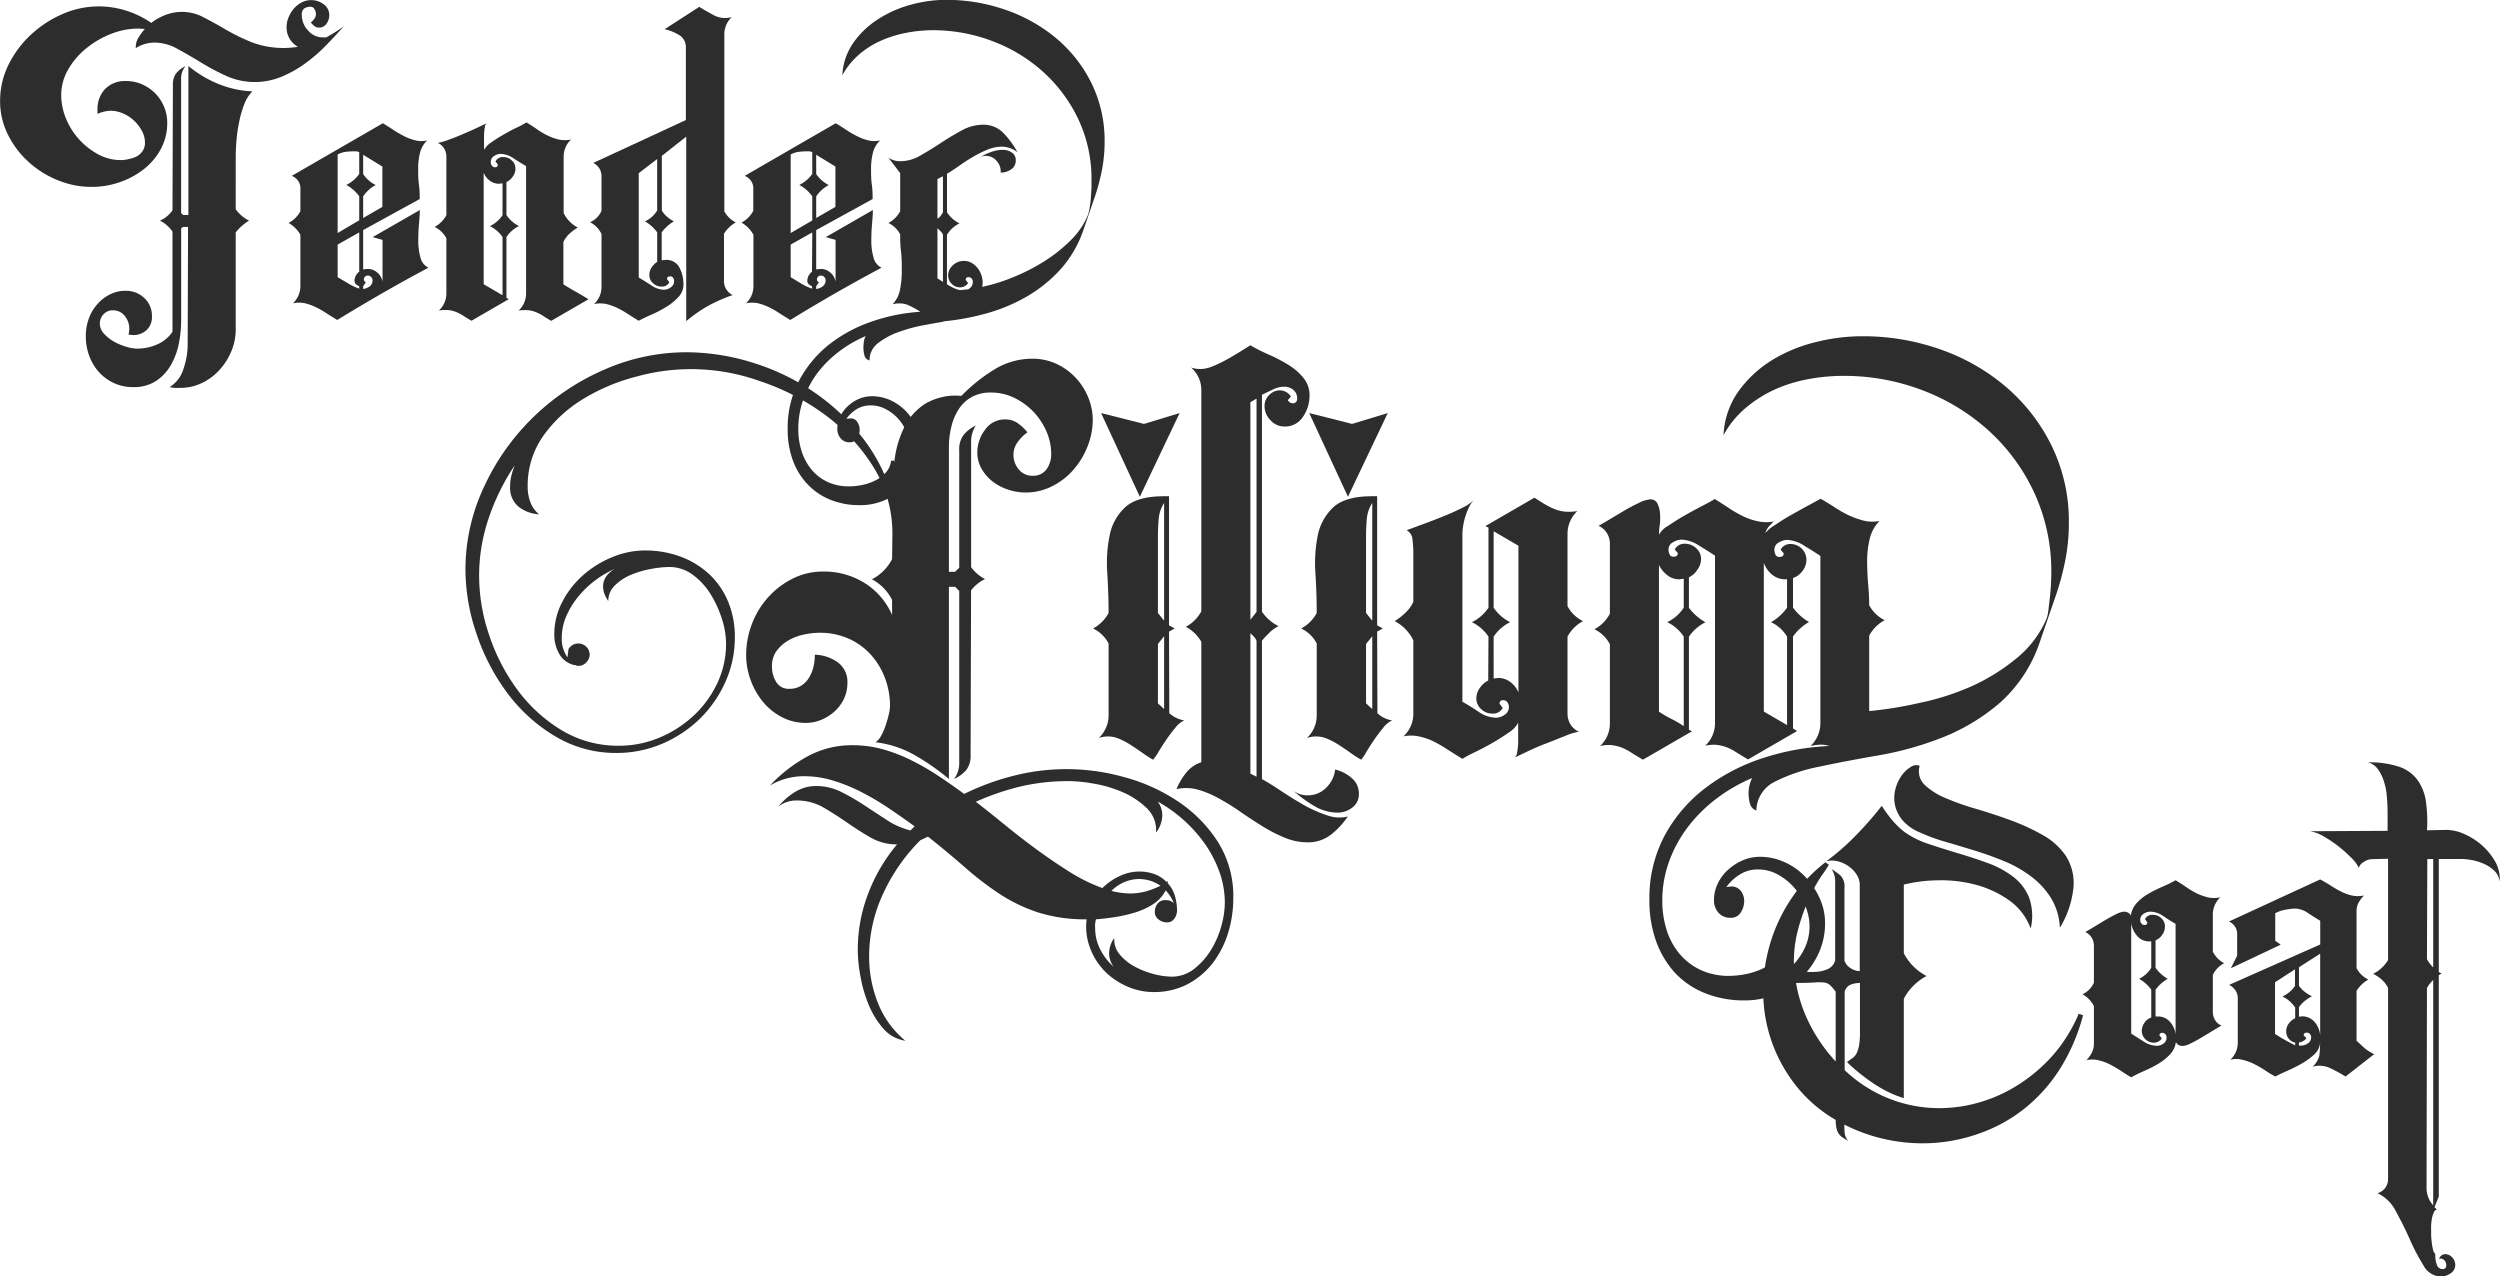
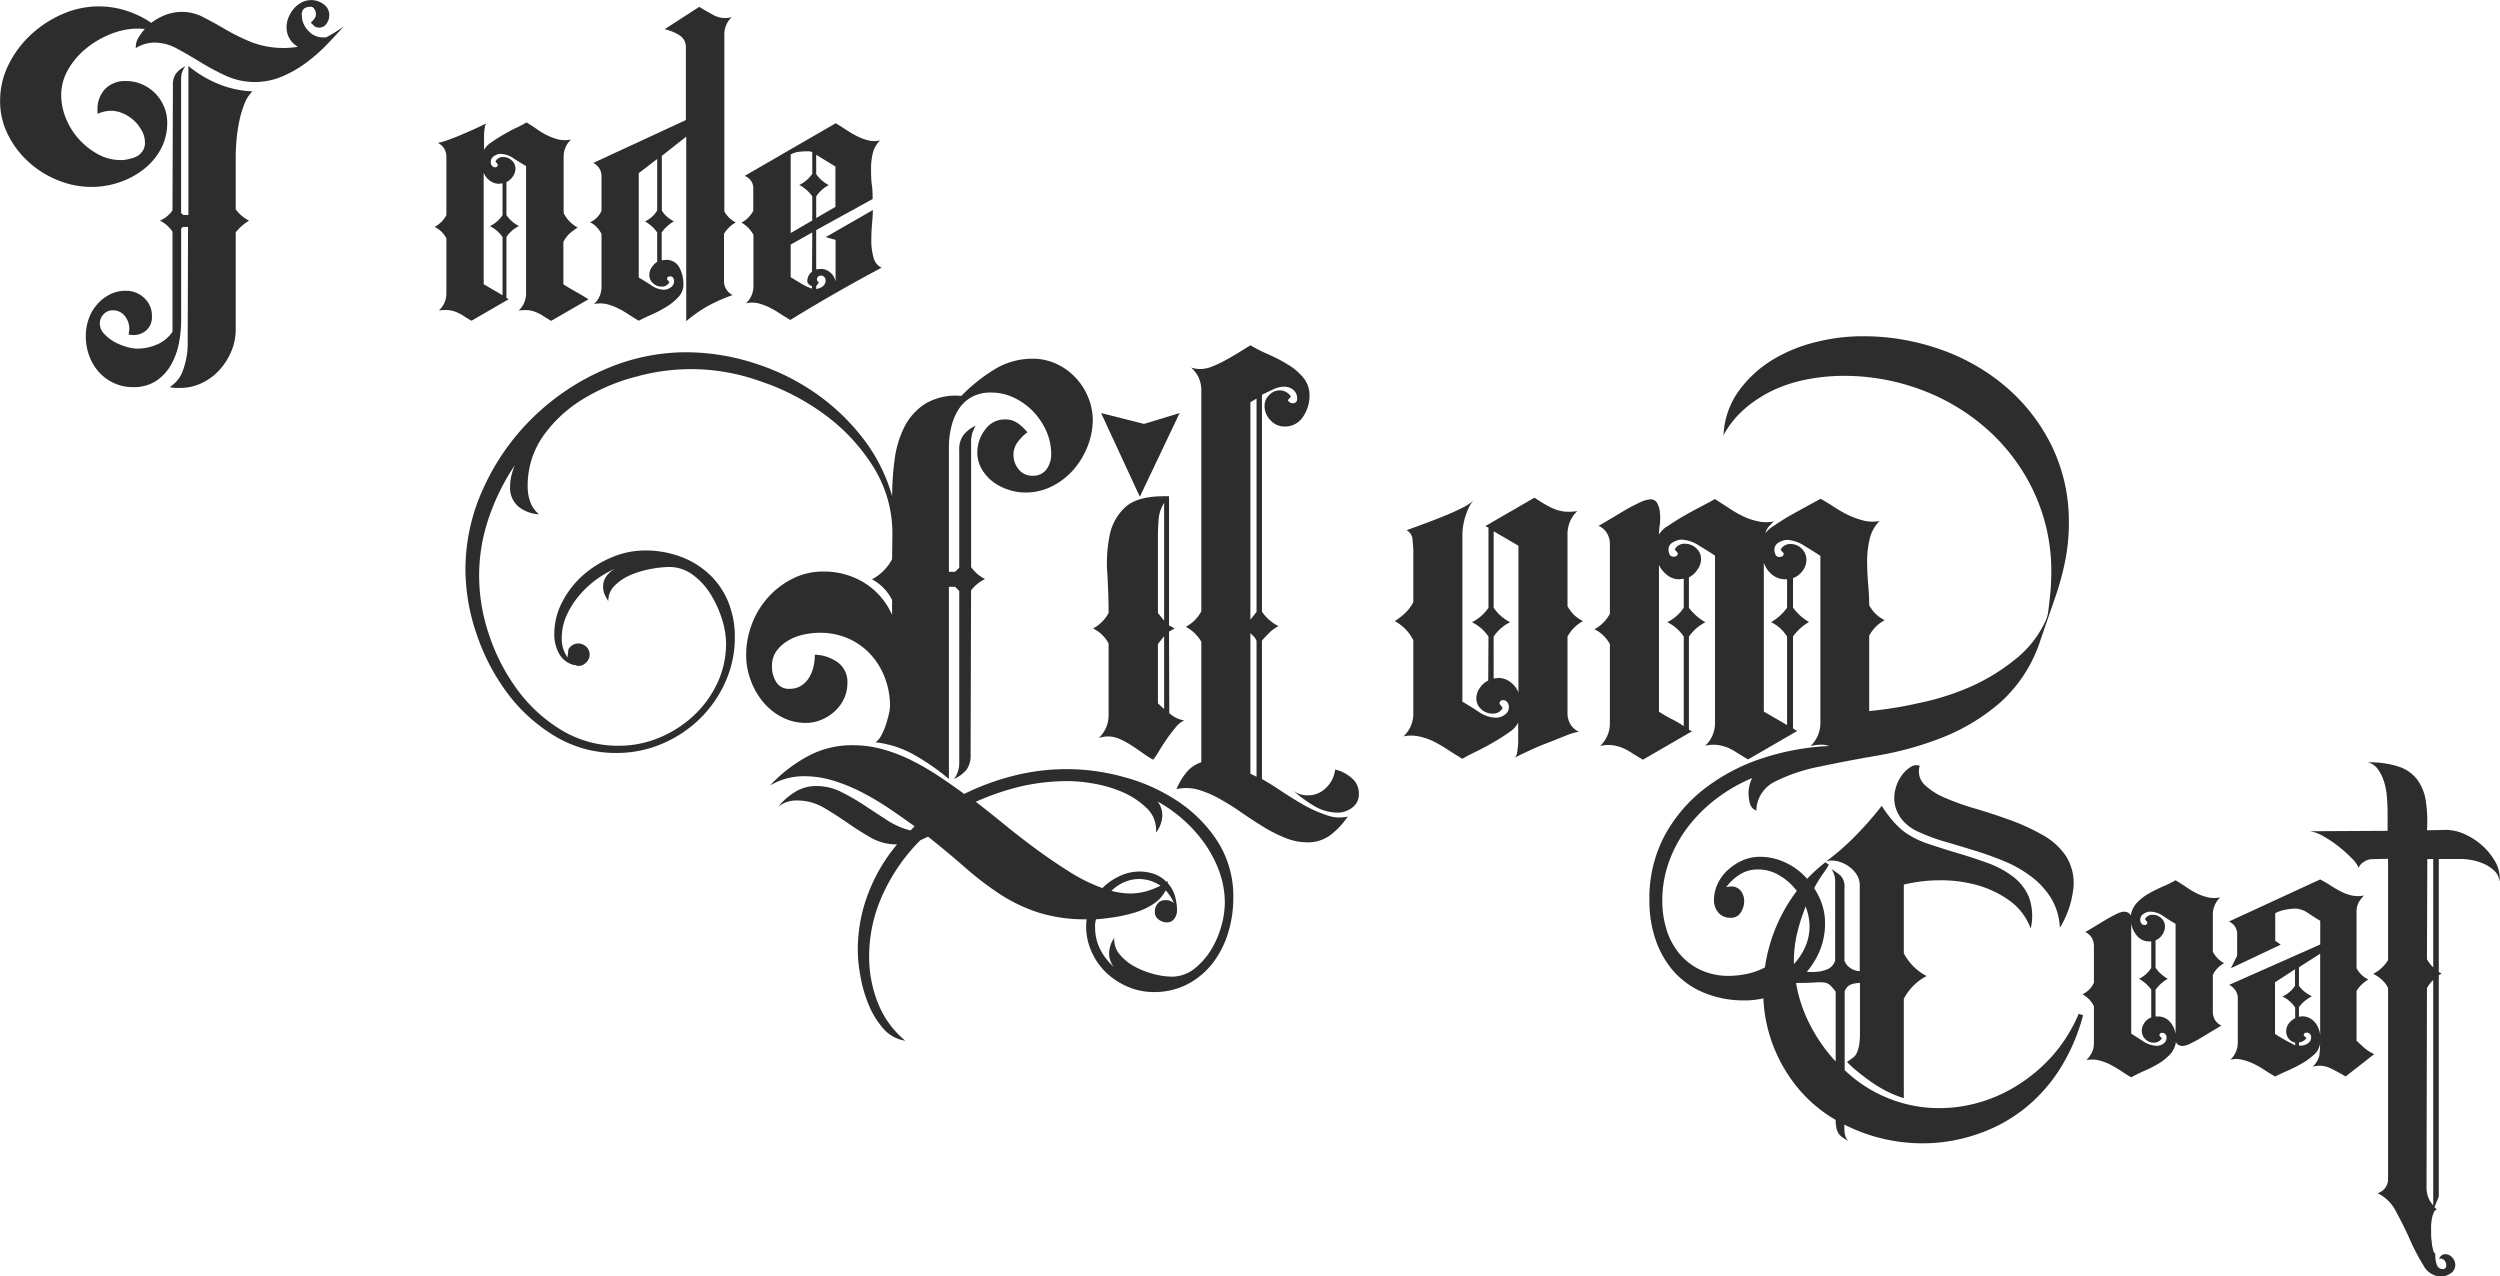
<svg xmlns="http://www.w3.org/2000/svg" id="Ebene_1" data-name="Ebene 1" viewBox="0 0 483.95 247.08">
  <defs>
    <style>.cls-1{fill:rgb(45,45,45);}</style>
  </defs>
  <path class="cls-1" d="M106.17,61.94a17.14,17.14,0,0,1-6.54-1.3A18.64,18.64,0,0,1,94,57.11a17.62,17.62,0,0,1-4-5.28,14.36,14.36,0,0,1-1.52-6.54,15.67,15.67,0,0,1,1.63-7,19.92,19.92,0,0,1,4.33-5.81,21.55,21.55,0,0,1,6.12-4,17.45,17.45,0,0,1,12.35-.65,18.37,18.37,0,0,1,4.83,2.36,10.9,10.9,0,0,1,2.81-1.56,9,9,0,0,1,3.19-.57,8.88,8.88,0,0,1,4.18,1.08q2.06,1.06,4.37,2.42a39.59,39.59,0,0,0,5,2.42,17.49,17.49,0,0,0,8.85.84,4.24,4.24,0,0,1-2.2-3.8,4.81,4.81,0,0,1,.38-1.9,6.4,6.4,0,0,1,1-1.67,5.08,5.08,0,0,1,1.52-1.21,4,4,0,0,1,1.87-.46,4,4,0,0,1,2.39.8,2.53,2.53,0,0,1,1.1,2.16,2.78,2.78,0,0,1-.53,1.6,1.67,1.67,0,0,1-1.44.76,1.45,1.45,0,0,1-.92-.3,4.44,4.44,0,0,1-.68-.69,3.6,3.6,0,0,0,.68-.72,1.52,1.52,0,0,0,.31-.95,1.87,1.87,0,0,0-.27-.87.81.81,0,0,0-.72-.5,2.15,2.15,0,0,0-1.29.34,1.48,1.48,0,0,0-.46,1.26,4.38,4.38,0,0,0,1.22,3A3.75,3.75,0,0,0,151,33h.6q.84-.45,1.71-1A19.54,19.54,0,0,0,155,30.85c-1.06,1.22-2.23,2.47-3.49,3.76a30.6,30.6,0,0,1-4.07,3.5,22.05,22.05,0,0,1-4.6,2.55,13.53,13.53,0,0,1-10.56-.19,45.56,45.56,0,0,1-4.94-2.63q-2.36-1.44-4.52-2.62A9.29,9.29,0,0,0,118.4,34a6.93,6.93,0,0,0-3.65,1.07,3.41,3.41,0,0,1,.5-2,11.76,11.76,0,0,1,1.25-1.71l-1.29-.07a14.4,14.4,0,0,0-5.17,1,17.88,17.88,0,0,0-4.82,2.78,14.58,14.58,0,0,0-3.54,4.1,9.87,9.87,0,0,0-1.37,5,11.86,11.86,0,0,0,.92,4.52,13.63,13.63,0,0,0,2.5,4,13.88,13.88,0,0,0,3.69,2.92,9.13,9.13,0,0,0,4.45,1.14,6.14,6.14,0,0,0,1.59-.22A6,6,0,0,0,115,56a3.38,3.38,0,0,0,1.1-1.06,2.8,2.8,0,0,0,.42-1.56,4.71,4.71,0,0,0-.61-2.32,7.93,7.93,0,0,0-1.55-2,7.5,7.5,0,0,0-2.13-1.36,6,6,0,0,0-2.32-.5,6.45,6.45,0,0,0-2.58.61V47A5.66,5.66,0,0,1,108.79,43a5.36,5.36,0,0,1,4.06-1.55,7.54,7.54,0,0,1,3.12.64,8.33,8.33,0,0,1,2.51,1.71,8.16,8.16,0,0,1,1.71,2.55,7.82,7.82,0,0,1,.64,3.15,10.54,10.54,0,0,1-1.29,5.21,12.59,12.59,0,0,1-3.38,3.91,15.79,15.79,0,0,1-4.71,2.47A16.43,16.43,0,0,1,106.17,61.94Zm15.12,38.76a6.21,6.21,0,0,0,2.7-3.58,14.72,14.72,0,0,0,.8-4.56l.07-22.87h-1l-.33.3V87.78a23.08,23.08,0,0,1-.45,4.48,13.61,13.61,0,0,1-1.55,4.18,9.05,9.05,0,0,1-2.88,3.08,7.88,7.88,0,0,1-4.43,1.18,8.71,8.71,0,0,1-3.74-.8,8.88,8.88,0,0,1-2.92-2.17,9.74,9.74,0,0,1-1.85-3.15,11,11,0,0,1-.64-3.76,9.73,9.73,0,0,1,.53-3.23,8.36,8.36,0,0,1,1.56-2.78,7.94,7.94,0,0,1,2.47-2,6.68,6.68,0,0,1,3.19-.76,5.06,5.06,0,0,1,3.57,1.4A4.64,4.64,0,0,1,117.87,87a3.39,3.39,0,0,1-1,2.62,3.7,3.7,0,0,1-2.62,1l-.91-.08a6.34,6.34,0,0,0,.15-1.14,3.9,3.9,0,0,0-.87-2.47,2.84,2.84,0,0,0-2.32-1.1,2.36,2.36,0,0,0-1.79.76,2.55,2.55,0,0,0-.72,1.82,2.82,2.82,0,0,0,.8,1.94,8,8,0,0,0,1.9,1.52,11.1,11.1,0,0,0,2.36,1,7.68,7.68,0,0,0,2.16.38,9.68,9.68,0,0,0,3.84-.8,6.83,6.83,0,0,0,3-2.47V70.6a6.36,6.36,0,0,0-2.43-2.13,5.64,5.64,0,0,0,2.43-2l.08-24.24a3.63,3.63,0,0,1,.61-2.25,5,5,0,0,1,1.82-1.4,3.73,3.73,0,0,0-.84,2.51V67l.41.38h1V38.53A22.13,22.13,0,0,0,130.71,42a19.67,19.67,0,0,0,6.62,1.45,6.63,6.63,0,0,0-1.56,2.43,19.49,19.49,0,0,0-1,3.42,30.83,30.83,0,0,0-.53,3.61c-.1,1.19-.15,2.17-.15,2.93V66.27a7.14,7.14,0,0,0,2.58,2.2,9.59,9.59,0,0,0-2.58,2.28V89.52a10.85,10.85,0,0,1-.84,4.22,12.55,12.55,0,0,1-2.28,3.61,10.94,10.94,0,0,1-3.42,2.55,9.58,9.58,0,0,1-4.18.95c-.35,0-.7,0-1,0S121.64,100.75,121.29,100.7Z" transform="translate(-88.46 -25.76)" />
-   <path class="cls-1" d="M153.74,87.7c-.76-.46-1.47-.9-2.13-1.33a18.39,18.39,0,0,0-2-1.14,11.18,11.18,0,0,0-2.09-.76,5.64,5.64,0,0,0-2.36,0,4.52,4.52,0,0,0,1.45-3.27v-10a6.23,6.23,0,0,0-2.28-2.28,5.45,5.45,0,0,0,2.28-2.28V62.39a2.55,2.55,0,0,0-1.68-2.58l17.64-10.19c.6.36,1.25.76,1.93,1.22a22.8,22.8,0,0,0,2.13,1.25,9.85,9.85,0,0,0,2.24.84,4.52,4.52,0,0,0,2.28,0,5.21,5.21,0,0,0-1.4,2.47,12.46,12.46,0,0,0-.34,3c0,1,0,2.07.15,3.11s.15,2,.15,2.78L158.76,70.3v7.6l.89-.08a2.72,2.72,0,0,1,1.86.72,2.83,2.83,0,0,1,1,1.79V72.2l-1.9-.54,9.12-5.24q0,.92-.15,2.55c-.1,1.09-.15,2.21-.15,3.38a12.26,12.26,0,0,0,.41,3.23,2.93,2.93,0,0,0,1.56,2q-4.56,2.43-8.93,4.94T153.74,87.7ZM158,55.25a1,1,0,0,0-.6-.19l-.6,0a11.48,11.48,0,0,0-1.53.11,4.23,4.23,0,0,0-1.45.5v15.2L158,68.4V63.76a7.36,7.36,0,0,0-2.51-2.2A6.59,6.59,0,0,0,158,59.43Zm0,15.5-4.18,2.36v6.31l2.05,1.21a10.32,10.32,0,0,0,2.13,1v-.46a2,2,0,0,1-.65-.41.89.89,0,0,1-.27-.65,2.24,2.24,0,0,1,.92-1.75Zm4.48-4.94V58l-3.72-2.28v3.73a6.22,6.22,0,0,0,2.43,2.13,6.63,6.63,0,0,0-2.43,2.2v4.18ZM158.76,81.7a2.57,2.57,0,0,0,1.25-.5,1.38,1.38,0,0,0,.57-1.18.87.87,0,0,0-.27-.64.85.85,0,0,0-.64-.27.7.7,0,0,0-.72.5.58.58,0,0,0,.34.79l-.53.76Z" transform="translate(-88.46 -25.76)" />
  <path class="cls-1" d="M186.5,61v6.39a6.22,6.22,0,0,0,2.43,2.13,6.12,6.12,0,0,0-2.43,2.12V83.44l.45.23-7.22,4.18c-.61-.35-1.15-.68-1.63-1a8.55,8.55,0,0,0-1.41-.72,5.31,5.31,0,0,0-1.44-.34,7.38,7.38,0,0,0-1.83.08,4.51,4.51,0,0,0,1.45-3.27V71.89a5,5,0,0,0-2.28-2.2,5.56,5.56,0,0,0,2.28-2.28V56.08a3,3,0,0,0-.42-1.55,2.77,2.77,0,0,0-1.25-1.11,10.57,10.57,0,0,0,2-.57c.91-.32,1.88-.7,2.89-1.14s1.95-.84,2.81-1.25,1.45-.68,1.75-.84a1.24,1.24,0,0,0-.34.8,10,10,0,0,0-.15,1.45c0,.53,0,1.06,0,1.59v1.33a4,4,0,0,1,1.37-1.44,26.2,26.2,0,0,1,2.39-1.52c.89-.51,1.75-1,2.58-1.37a18.8,18.8,0,0,0,1.87-1c.76.46,1.46.91,2.12,1.37a14.34,14.34,0,0,0,2,1.18,10.59,10.59,0,0,0,2.13.76,5.79,5.79,0,0,0,2.39,0,4.5,4.5,0,0,0-1.44,3.26V67a6.3,6.3,0,0,0,2.73,2.81A10.75,10.75,0,0,0,198.69,71a5.64,5.64,0,0,0-1.17,1.6v8.2c.81.51,1.62,1,2.43,1.45s1.62.94,2.43,1.44l-7.22,4.18c-.61-.35-1.15-.68-1.63-1a9,9,0,0,0-1.41-.72,5.4,5.4,0,0,0-1.44-.34,7.38,7.38,0,0,0-1.83.08,4.55,4.55,0,0,0,1.45-3.27V57.91c-.71-.41-1.51-.9-2.4-1.48a4.61,4.61,0,0,0-2.54-.88,2.31,2.31,0,0,0-1.26.42,1.32,1.32,0,0,0-.64,1.18,1.11,1.11,0,0,0,.22.68.73.73,0,0,0,.61.31.47.47,0,0,0,.53-.54l-.45-.6a1.59,1.59,0,0,1,1.52-.84,2.38,2.38,0,0,1,1.63.65,2.09,2.09,0,0,1,.72,1.63,2.6,2.6,0,0,1-.53,1.52A2.93,2.93,0,0,1,186.5,61Zm-4.41-1.82V80.78l3.65,2.13V71.66a6.22,6.22,0,0,0-2.44-2.12,6.13,6.13,0,0,0,2.44-2.13V61.25l-.69.08a2.83,2.83,0,0,1-1.78-.61A3.52,3.52,0,0,1,182.09,59.2Z" transform="translate(-88.46 -25.76)" />
  <path class="cls-1" d="M212.11,87.85c-.76-.45-1.47-.9-2.13-1.33a18.39,18.39,0,0,0-2-1.14,11,11,0,0,0-2.13-.76,5.84,5.84,0,0,0-2.4,0,4.48,4.48,0,0,0,1.45-3.26V71.06a5,5,0,0,0-2.21-2.28,4.26,4.26,0,0,0,2.21-2.21V59.88a2.88,2.88,0,0,0-.42-1.52,2.83,2.83,0,0,0-1.18-1.06L221.23,49V35a2.68,2.68,0,0,0-1.33-2.47,9,9,0,0,0-2.78-1.11l6.69-4.33c1,.61,2,1.17,2.93,1.67a4.7,4.7,0,0,0,3.38.31,4.51,4.51,0,0,0-1.44,3.27c0,2.23,0,4.85,0,7.86s0,6.12,0,9.31,0,6.3,0,9.31,0,5.64,0,7.87a5.28,5.28,0,0,0,2.21,2.13,6.19,6.19,0,0,0-2.28,2.2v9.2a2.88,2.88,0,0,0,.45,1.55,3,3,0,0,0,1.22,1.11A32.17,32.17,0,0,0,225.48,85a27.6,27.6,0,0,0-4.18,2.93V70.07q0-4.63,0-9.16t0-8.7l-4.72,3.72V66.5a4.37,4.37,0,0,0,1,1.21,8.05,8.05,0,0,0,1.33.91,7.55,7.55,0,0,0-2.36,2.13v5.4l.77-.08A2.79,2.79,0,0,1,220,77.59a7,7,0,0,1,.76,3.19,3.55,3.55,0,0,1-1,2.51,11.16,11.16,0,0,1-2.35,1.9,23.31,23.31,0,0,1-2.85,1.48C213.59,87.1,212.76,87.5,212.11,87.85Zm3.57-31.31-3.57,2.74V79.49c.71.41,1.5.9,2.39,1.48a4.53,4.53,0,0,0,2.47.88,2.23,2.23,0,0,0,1.33-.46,1.42,1.42,0,0,0,.65-1.21,1.13,1.13,0,0,0-.19-.65.66.66,0,0,0-.57-.27c-.41,0-.61.18-.61.54l.46.6a1.61,1.61,0,0,1-1.53.84,2.35,2.35,0,0,1-1.63-.65,2.09,2.09,0,0,1-.72-1.63,2.49,2.49,0,0,1,.46-1.44,3.49,3.49,0,0,1,1.06-1.07v-5.7a7.45,7.45,0,0,0-2.36-2.13,5.45,5.45,0,0,0,2.36-2.12Z" transform="translate(-88.46 -25.76)" />
  <path class="cls-1" d="M241.44,87.7c-.76-.46-1.47-.9-2.13-1.33a17.51,17.51,0,0,0-2-1.14,10.93,10.93,0,0,0-2.09-.76,5.63,5.63,0,0,0-2.36,0,4.48,4.48,0,0,0,1.45-3.27v-10A6.23,6.23,0,0,0,232,68.85a5.45,5.45,0,0,0,2.28-2.28V62.39a2.55,2.55,0,0,0-1.67-2.58l17.63-10.19c.61.36,1.25.76,1.94,1.22a20.48,20.48,0,0,0,2.13,1.25,9.68,9.68,0,0,0,2.24.84,4.52,4.52,0,0,0,2.28,0,5.22,5.22,0,0,0-1.41,2.47,12.46,12.46,0,0,0-.34,3c0,1,0,2.07.15,3.11s.15,2,.15,2.78L246.46,70.3v7.6l.89-.08a2.72,2.72,0,0,1,1.86.72,2.83,2.83,0,0,1,1,1.79V72.2l-1.9-.54,9.12-5.24q0,.92-.15,2.55c-.1,1.09-.15,2.21-.15,3.38a11.85,11.85,0,0,0,.42,3.23,2.88,2.88,0,0,0,1.56,2q-4.56,2.43-8.94,4.94T241.44,87.7Zm4.26-32.45a1,1,0,0,0-.6-.19c-.3,0-.5,0-.6,0a11.72,11.72,0,0,0-1.53.11,4.31,4.31,0,0,0-1.45.5v15.2l4.18-2.43V63.76a7.36,7.36,0,0,0-2.51-2.2,6.59,6.59,0,0,0,2.51-2.13Zm0,15.5-4.18,2.36v6.31l2,1.21a10.32,10.32,0,0,0,2.13,1v-.46a2,2,0,0,1-.65-.41.88.88,0,0,1-.26-.65,2.23,2.23,0,0,1,.91-1.75Zm4.48-4.94V58l-3.72-2.28v3.73a6.36,6.36,0,0,0,2.43,2.13,6.79,6.79,0,0,0-2.43,2.2v4.18ZM246.46,81.7a2.57,2.57,0,0,0,1.25-.5,1.38,1.38,0,0,0,.57-1.18.9.9,0,0,0-.91-.91.71.71,0,0,0-.72.5.59.59,0,0,0,.34.79l-.53.76Z" transform="translate(-88.46 -25.76)" />
-   <path class="cls-1" d="M256.79,95.53a1.31,1.31,0,0,1-1-1,6.06,6.06,0,0,1-.19-1.37,9.83,9.83,0,0,1,.08-1.21,3,3,0,0,1,.38-1.14,23.82,23.82,0,0,0-5.17,3,21.31,21.31,0,0,0-4.18,4.14A19.92,19.92,0,0,0,244,103a16.74,16.74,0,0,0-1,5.89,13.68,13.68,0,0,0,.65,4.26,10.59,10.59,0,0,0,1.9,3.5,8.86,8.86,0,0,0,3.08,2.39,9.74,9.74,0,0,0,4.25.87,12.6,12.6,0,0,0,2.43-.26,9.9,9.9,0,0,0,2.59-.88,6.65,6.65,0,0,0,2.05-1.55,4,4,0,0,0,1-2.25l.53-.07a4.52,4.52,0,0,1,.3,3.8,9.44,9.44,0,0,0,2.06-2.78,7.5,7.5,0,0,0,.76-3.3,8.48,8.48,0,0,0-.57-3,8.77,8.77,0,0,0-1.6-2.69A8.6,8.6,0,0,0,260,105a6,6,0,0,0-3-.76,5.1,5.1,0,0,0-2.7.72,7.11,7.11,0,0,0-2,1.86l.84-.07a1.46,1.46,0,0,1,1.29.72,2.75,2.75,0,0,1,.45,1.48,3,3,0,0,1-.49,1.63,1.61,1.61,0,0,1-1.48.8,2.12,2.12,0,0,1-1.71-.76,2.71,2.71,0,0,1-.65-1.82,5.59,5.59,0,0,1,.57-2.47,6.72,6.72,0,0,1,1.52-2,7.32,7.32,0,0,1,2.13-1.37,6.34,6.34,0,0,1,2.47-.5,8.73,8.73,0,0,1,3.65.8,9.71,9.71,0,0,1,3,2.17,11.4,11.4,0,0,1,2.09,3.11,8.77,8.77,0,0,1,.8,3.65,10.63,10.63,0,0,1-.95,4.49,12,12,0,0,1-6.35,6,11.72,11.72,0,0,1-4.48.87,15.08,15.08,0,0,1-5.93-1.1,12.67,12.67,0,0,1-4.41-3.08,13.3,13.3,0,0,1-2.77-4.63,17.19,17.19,0,0,1-.95-5.86,19.61,19.61,0,0,1,2.2-9.42,22.08,22.08,0,0,1,5.81-7,27.77,27.77,0,0,1,8.25-4.45,35.84,35.84,0,0,1,9.42-1.9,17.81,17.81,0,0,0-2.54-1.37,4.81,4.81,0,0,0-2.85-.07A5.43,5.43,0,0,0,262.65,82a17.7,17.7,0,0,0,.38-3.72c0-1.32,0-2.63-.16-3.92s-.15-2.37-.15-3.23a5,5,0,0,0-2.28-2.2,5.56,5.56,0,0,0,2.28-2.28V59.28l-2.28-3a4,4,0,0,0,2.36.69,7.73,7.73,0,0,0,3.84-1.11c1.29-.73,2.6-1.54,3.95-2.43s2.7-1.69,4.06-2.43a8.68,8.68,0,0,1,4.11-1.1,5.36,5.36,0,0,1,4,1.67,17,17,0,0,1,2.66,3.65,5.07,5.07,0,0,0-3-1.07,7.35,7.35,0,0,0-2.78.57,21.57,21.57,0,0,0-2.77,1.37c-.91.53-1.8,1.1-2.66,1.71s-1.67,1.14-2.43,1.6v7.45A6,6,0,0,0,274.2,69a6,6,0,0,0-2.43,2.21v9.57a12.41,12.41,0,0,0,1.21.69,5.8,5.8,0,0,0,1.29.45l1.6-.15a1.6,1.6,0,0,0,.91-1.44.94.94,0,0,0-.23-.65.76.76,0,0,0-.6-.26.47.47,0,0,0-.54.53l.46.61a1.91,1.91,0,0,1-1.6.83A2.34,2.34,0,0,1,272,79.11a2.68,2.68,0,0,1,.92-2,3,3,0,0,1,2.12-.84,3,3,0,0,1,1.64.46,4.12,4.12,0,0,1,1.21,1.18,4.49,4.49,0,0,1,.69,1.63,3.82,3.82,0,0,1,0,1.75,33.16,33.16,0,0,0,5.81-1.79,37.67,37.67,0,0,0,6.08-3.07,29.54,29.54,0,0,0,5.25-4.15,14.71,14.71,0,0,0,3.38-5,9.84,9.84,0,0,0,.3-1.33,17,17,0,0,0,.23-1.9q.07-1,.12-2c0-.63,0-1.12,0-1.48a27,27,0,0,0-2.5-11.63,29.12,29.12,0,0,0-6.73-9.15,30.68,30.68,0,0,0-9.77-6A32.33,32.33,0,0,0,269,31.61a27,27,0,0,0-5.09.5,22.16,22.16,0,0,0-4.9,1.52,16.94,16.94,0,0,0-4.26,2.69,14.53,14.53,0,0,0-3.23,4,12,12,0,0,1,2.2-6.38,17.23,17.23,0,0,1,4.87-4.56,22.57,22.57,0,0,1,6.31-2.74,25.8,25.8,0,0,1,6.68-.91,34.85,34.85,0,0,1,11.56,1.94,31.08,31.08,0,0,1,9.8,5.51,26.86,26.86,0,0,1,6.8,8.66,25.3,25.3,0,0,1,2.55,11.48,28.39,28.39,0,0,1-.53,5.43,41.29,41.29,0,0,1-1.45,5.36l-2.2,6.38a22,22,0,0,1-4.33,7.38,27.25,27.25,0,0,1-6.46,5.24,33.69,33.69,0,0,1-7.87,3.31,47.08,47.08,0,0,1-8.4,1.55v.08c-1,.15-2.25.38-3.87.68a30.57,30.57,0,0,0-4.75,1.3,13.81,13.81,0,0,0-4,2.16A4.07,4.07,0,0,0,256.79,95.53ZM271,59.88l-1.07.54v7.67a2,2,0,0,0,.61-.53c.15-.2.3-.43.46-.68Zm-1.07,19.76,1.07.69v-9.2a3.39,3.39,0,0,0-.5-.64l-.57-.57Zm8.29-23.48a2.7,2.7,0,0,1,1.06-.23,2.73,2.73,0,0,1,2.13,1,3,3,0,0,1,.76,2.24,3.49,3.49,0,0,0,2-.6,2,2,0,0,0,.92-1.75,1.71,1.71,0,0,0-.8-1.56,3.17,3.17,0,0,0-1.71-.49,6.43,6.43,0,0,0-2.24.41A12.3,12.3,0,0,0,278.23,56.16Z" transform="translate(-88.46 -25.76)" />
  <path class="cls-1" d="M261.21,129.22a24.21,24.21,0,0,0-3.7-13.1,36.72,36.72,0,0,0-9.4-10.1,45.08,45.08,0,0,0-12.6-6.5,39.48,39.48,0,0,0-23.7-.9,37.81,37.81,0,0,0-10.25,4.25,25.93,25.93,0,0,0-7.85,7.15,16.64,16.64,0,0,0-3.1,10,8.39,8.39,0,0,0,.5,2.9,5.5,5.5,0,0,0,1.7,2.4,7,7,0,0,1-4-1.5,4.73,4.73,0,0,1-1.6-3.9,8.51,8.51,0,0,1,.25-2.1,14.11,14.11,0,0,1,.65-2,43.44,43.44,0,0,0-5.05,10.25,34.56,34.56,0,0,0-1.85,11.25,35.67,35.67,0,0,0,1.95,11.4,38,38,0,0,0,5.45,10.55,29.56,29.56,0,0,0,8.5,7.8,21.09,21.09,0,0,0,11.2,3.05,20.19,20.19,0,0,0,7.75-1.55,22.22,22.22,0,0,0,6.65-4.25,20.64,20.64,0,0,0,4.6-6.3,17.87,17.87,0,0,0,1.7-7.7,16,16,0,0,0-.8-4.75,21.31,21.31,0,0,0-2.2-4.8,13.48,13.48,0,0,0-3.45-3.75,7.55,7.55,0,0,0-4.55-1.5,20.49,20.49,0,0,0-3.4.35,18.49,18.49,0,0,0-3.85,1.1,9.82,9.82,0,0,0-3.2,2.05,4.16,4.16,0,0,0-1.35,3.1,7.68,7.68,0,0,1-.7-1.3,3.79,3.79,0,0,1-.3-1.5,3.3,3.3,0,0,1,.7-2.1,4.79,4.79,0,0,1,1.7-1.4,19.1,19.1,0,0,0-7.1,5.3,16.06,16.06,0,0,0-2.4,3.85,10.47,10.47,0,0,0-.9,4.25,6.22,6.22,0,0,0,1.1,3.8l.2-1.6a2.2,2.2,0,0,1,4.1,1,2.19,2.19,0,0,1-.8,1.7,2,2,0,0,1-1.8.5v-.1h-.3a4.43,4.43,0,0,1-3-2.2,7.39,7.39,0,0,1-.95-3.7,13.37,13.37,0,0,1,1.55-6.35,17.77,17.77,0,0,1,4-5.15,20,20,0,0,1,5.65-3.5,16.43,16.43,0,0,1,6.35-1.3,19.55,19.55,0,0,1,6.9,1.2,16.5,16.5,0,0,1,5.55,3.4,15.36,15.36,0,0,1,3.65,5.3,17.82,17.82,0,0,1,1.3,6.9,20.94,20.94,0,0,1-1.85,8.7,23.15,23.15,0,0,1-5,7.15,23.73,23.73,0,0,1-7.3,4.8,22.45,22.45,0,0,1-8.75,1.75,22.81,22.81,0,0,1-12-3.3,31.89,31.89,0,0,1-9.25-8.45,40.74,40.74,0,0,1-5.9-11.45,38.77,38.77,0,0,1-2.1-12.3A37.64,37.64,0,0,1,182.16,120a45,45,0,0,1,9.5-13.45,45.7,45.7,0,0,1,13.7-9.2,39.45,39.45,0,0,1,16-3.4,43.29,43.29,0,0,1,12.75,2,44,44,0,0,1,11.75,5.6,41.57,41.57,0,0,1,9.45,8.8,33,33,0,0,1,5.85,11.45,54.53,54.53,0,0,1,.45-6.85,20,20,0,0,1,1.85-6.4,11.46,11.46,0,0,1,4.05-4.6,11.6,11.6,0,0,1,7.05-1.55,32.63,32.63,0,0,1,6.2-5,14,14,0,0,1,7.6-2.2,10.84,10.84,0,0,1,4.5.95,12,12,0,0,1,3.7,2.6,12.3,12.3,0,0,1,2.5,3.8A11.65,11.65,0,0,1,300,107a14.16,14.16,0,0,1-1,5.15,15.54,15.54,0,0,1-2.75,4.55,13.54,13.54,0,0,1-4.15,3.2,11.25,11.25,0,0,1-5.1,1.2,10.41,10.41,0,0,1-3.35-.55,9.88,9.88,0,0,1-3-1.55,8.3,8.3,0,0,1-2.15-2.45,6.28,6.28,0,0,1-.85-3.25,7.26,7.26,0,0,1,1.5-4.35,4.62,4.62,0,0,1,3.9-2,4.11,4.11,0,0,1,2.45.75,9.3,9.3,0,0,1,1.85,1.75,8.36,8.36,0,0,0-1.9,1.9,4.1,4.1,0,0,0-.8,2.5,4.28,4.28,0,0,0,1,2.75,3.27,3.27,0,0,0,2.7,1.25,3.12,3.12,0,0,0,2.7-1.25,4.91,4.91,0,0,0,.9-2.95,11,11,0,0,0-.95-4.45,13.21,13.21,0,0,0-2.55-3.8,12.85,12.85,0,0,0-3.7-2.65,10.08,10.08,0,0,0-4.4-1,7.54,7.54,0,0,0-3.85.9,7.1,7.1,0,0,0-2.5,2.4,10.87,10.87,0,0,0-1.4,3.4,16.44,16.44,0,0,0-.45,3.8v24.2h1.2l.8-.8V113a4.73,4.73,0,0,1,.8-3,6.64,6.64,0,0,1,2.4-1.85,5.68,5.68,0,0,0-.9,3.3v24.1a7.37,7.37,0,0,0,2.7,2.3,7.4,7.4,0,0,0-2.71,2.2l-.09,31.8a4.66,4.66,0,0,1-.78,2.9,6.78,6.78,0,0,1-2.42,1.8,5.15,5.15,0,0,0,1-3.2v-33.2l-.8-.8h-1.2v37.2a44.57,44.57,0,0,0-6.6-4.6,19.93,19.93,0,0,0-7.6-2.5,3.75,3.75,0,0,0,1.1-1.3,12.34,12.34,0,0,0,.85-1.95q.35-1.05.6-2.1a8,8,0,0,0,.25-1.65,15.33,15.33,0,0,0-1-5.5,14.18,14.18,0,0,0-2.8-4.55,12.81,12.81,0,0,0-4.3-3.05,13.57,13.57,0,0,0-5.5-1.1,14.66,14.66,0,0,0-3.1.35,9.85,9.85,0,0,0-3,1.15,7.61,7.61,0,0,0-2.25,2,4.86,4.86,0,0,0-.9,3,5.61,5.61,0,0,0,.8,3,2.79,2.79,0,0,0,2.6,1.35,4.16,4.16,0,0,0,2.25-.6,4.75,4.75,0,0,0,1.55-1.6,7.15,7.15,0,0,0,.85-2.15,11.07,11.07,0,0,0,.25-2.25,8,8,0,0,1,4.4,1.45,4.66,4.66,0,0,1,1.9,4.05,7.06,7.06,0,0,1-.65,3,7.89,7.89,0,0,1-1.8,2.45,9,9,0,0,1-2.6,1.65,7.66,7.66,0,0,1-2.95.6,10,10,0,0,1-4.75-1.15,11.84,11.84,0,0,1-3.65-3,14.14,14.14,0,0,1-2.35-4.2,13.81,13.81,0,0,1-.85-4.75,16.61,16.61,0,0,1,1.1-6,16.32,16.32,0,0,1,3.1-5.15,15.83,15.83,0,0,1,4.75-3.65,12.94,12.94,0,0,1,5.95-1.4,14.77,14.77,0,0,1,8,2.2,13.76,13.76,0,0,1,5.35,6.2v-2.9a9.15,9.15,0,0,0-3.9-4,9.16,9.16,0,0,0,3.9-3.9Zm37.6,74.5a29.92,29.92,0,0,1-9.45-1.35,31.32,31.32,0,0,1-7.45-3.6,61,61,0,0,1-6.65-5.1q-3.25-2.85-7.15-5.95l-1.5.7a35.63,35.63,0,0,0-7.2,10.35,28.68,28.68,0,0,0-2.7,12.15,24.15,24.15,0,0,0,1.7,9,18,18,0,0,0,5.3,7.3,7,7,0,0,1-4.35-2.45,16.8,16.8,0,0,1-2.8-4.65,26.85,26.85,0,0,1-1.55-5.45,28.52,28.52,0,0,1-.5-4.95,30.36,30.36,0,0,1,2-10.95,33,33,0,0,1,5.6-9.55,10.13,10.13,0,0,1-5.15-1.35q-2.35-1.35-4.55-2.9c-1.47-1-3-2-4.55-2.9a10.18,10.18,0,0,0-5.15-1.35,5.58,5.58,0,0,0-3.6,1.2,12.8,12.8,0,0,1,3.25-2.85,7.65,7.65,0,0,1,4.15-1.15,10.6,10.6,0,0,1,4.8,1.15,42.54,42.54,0,0,1,4.5,2.6l4.35,2.85a15,15,0,0,0,4.55,2l.8-.8q-2.2-1.6-4.7-3.3a52.84,52.84,0,0,0-5.25-3.15,33.25,33.25,0,0,0-5.65-2.35,19.23,19.23,0,0,0-5.7-.9,12.76,12.76,0,0,0-6.7,1.8,28.75,28.75,0,0,1,7.2-5.6,17.9,17.9,0,0,1,8.8-2.2,21.86,21.86,0,0,1,5.9.8A30.67,30.67,0,0,1,265,173a47.72,47.72,0,0,1,5.25,3.05c1.7,1.13,3.31,2.26,4.85,3.4a48.27,48.27,0,0,1,9.7-3.55,41.32,41.32,0,0,1,21.3.3,35.05,35.05,0,0,1,10.4,4.7,26.86,26.86,0,0,1,7.7,7.8,19.75,19.75,0,0,1,3,11,22.76,22.76,0,0,1-1,6.65,18.47,18.47,0,0,1-2.95,5.8,14.93,14.93,0,0,1-4.85,4.1,13.86,13.86,0,0,1-6.6,1.55,12.6,12.6,0,0,1-5.3-1.15,13.92,13.92,0,0,1-4.3-3,13,13,0,0,1-2.75-4.45A11.51,11.51,0,0,1,298.81,203.72Zm15.7-7.4v.4a6.26,6.26,0,0,1,1.4,2.5,10.35,10.35,0,0,1,.4,2.8,2.79,2.79,0,0,1-.5,1.55,1.7,1.7,0,0,1-1.5.75,2.62,2.62,0,0,1-1.55-.55,1.72,1.72,0,0,1-.75-1.45,2.63,2.63,0,0,1,.5-1.6,1.81,1.81,0,0,1,1.6-.7,2,2,0,0,1,1.6.6,8.11,8.11,0,0,0-1.6-2.5,6.91,6.91,0,0,1-2.4,2.65,13.78,13.78,0,0,1-3.6,1.65,29.08,29.08,0,0,1-4,.9c-1.34.2-2.5.33-3.5.4-.07.33-.12.61-.15.85a5.17,5.17,0,0,0,0,.85,9,9,0,0,0,1,4.15,11.11,11.11,0,0,0,2.6,3.35,4.25,4.25,0,0,1-.9-2.6,5.35,5.35,0,0,1,1-3,4.47,4.47,0,0,0,1.05,3.2,9.69,9.69,0,0,0,2.9,2.35,16.45,16.45,0,0,0,3.7,1.45,14.26,14.26,0,0,0,3.45.5,7,7,0,0,0,4.3-1.45,13.73,13.73,0,0,0,3.25-3.6,17.94,17.94,0,0,0,2.05-4.65,17.18,17.18,0,0,0,.7-4.5,17.74,17.74,0,0,0-1.05-6.1,23.06,23.06,0,0,0-2.8-5.4,27,27,0,0,0-4.1-4.6,28,28,0,0,0-5.05-3.6,4.39,4.39,0,0,1,.9,2.7,5.78,5.78,0,0,1-1.2,3.3v-.4a5.84,5.84,0,0,0-1.9-4.4,15.53,15.53,0,0,0-4.55-3,24,24,0,0,0-5.55-1.65,28.69,28.69,0,0,0-4.8-.5,40.79,40.79,0,0,0-9.3,1,49.2,49.2,0,0,0-8.8,3q2.6,2,5.6,4.45c2,1.63,4.06,3.23,6.2,4.8s4.26,3,6.4,4.35a32.74,32.74,0,0,0,6.3,3.1,11.48,11.48,0,0,1,3.3-2.3,9,9,0,0,1,3.9-.9,8.66,8.66,0,0,1,2.75.45,6.21,6.21,0,0,1,2.45,1.55Zm-10.9,1.9a15.12,15.12,0,0,0,3.6.5,11.75,11.75,0,0,0,3.05-.4,16.9,16.9,0,0,0,2.85-1.1,7.43,7.43,0,0,0-4.1-1.3,7.28,7.28,0,0,0-2.9.6A7.71,7.71,0,0,0,303.61,198.22Z" transform="translate(-88.46 -25.76)" />
  <path class="cls-1" d="M314.81,163.82a5.8,5.8,0,0,0,1.05.75,5.58,5.58,0,0,0,1.85.65,4.5,4.5,0,0,0-1.75,1.45,26.81,26.81,0,0,0-1.8,2.4c-.57.83-1.07,1.61-1.5,2.35a9,9,0,0,1-1,1.4,22.1,22.1,0,0,1-1.95-1.25c-.7-.5-1.44-1-2.2-1.5a15.81,15.81,0,0,0-2.3-1.25,5.53,5.53,0,0,0-2.25-.5,5.66,5.66,0,0,0-1.8.3,6,6,0,0,0,1.9-4.3v-14a6.71,6.71,0,0,0-3-2.9,7.35,7.35,0,0,0,3-3c0-2.47-.09-5-.25-7.7a26.78,26.78,0,0,1,.45-7.3,10,10,0,0,1,3-5.45q2.29-2.14,7.5-2.15h1v25l1.1.6-1.1.6Zm2-58.1-6.9,2.1-8.3-2.1,7.5,16.2Zm-3,17.4a6.74,6.74,0,0,0-1.05,3.1c-.1,1.13-.15,2.27-.15,3.4v14.8l1.2,1.5Zm-1.2,38.8,1.2,1.1v-14.1l-1.2,1.5Z" transform="translate(-88.46 -25.76)" />
  <path class="cls-1" d="M316.2,178.52a12.82,12.82,0,0,1,1.86-3.15,6.12,6.12,0,0,1,2.95-2.05V150a7.43,7.43,0,0,0-3-2.9,7.35,7.35,0,0,0,3-3v-42.8a5.71,5.71,0,0,0-2-4.4,5.62,5.62,0,0,0,1.8.3,6.52,6.52,0,0,0,2.45-.55,24.53,24.53,0,0,0,2.69-1.3c.91-.5,1.75-1,2.56-1.5l2-1.25A31.34,31.34,0,0,0,334,94.37a30.22,30.22,0,0,1,3.75,1.95,11.43,11.43,0,0,1,3,2.55,5.34,5.34,0,0,1,1.21,3.55,7.2,7.2,0,0,1-1.25,4,4.1,4.1,0,0,1-3.65,1.9,3.56,3.56,0,0,1-2.65-1.2,3.91,3.91,0,0,1-1.16-2.8,2.89,2.89,0,0,1,.91-2.1,2.86,2.86,0,0,1,2.09-.9,2.61,2.61,0,0,1,2.11,1.2l-.61.7a1.12,1.12,0,0,0,.91.6.8.8,0,0,0,.9-.9,2.06,2.06,0,0,0-.75-1.7,2.73,2.73,0,0,0-1.75-.6,4.81,4.81,0,0,0-2.2.55l-2.11,1v42a8.35,8.35,0,0,0,3.21,2.8,6.54,6.54,0,0,0-1.75,1.25c-.5.5-1,1-1.46,1.55v26.8c1.07.6,2.31,1.36,3.71,2.3s2.85,1.83,4.35,2.7a24.93,24.93,0,0,0,4.5,2,6.9,6.9,0,0,0,4.05.25,15,15,0,0,1-3.3,3.55,7.26,7.26,0,0,1-4.5,1.45,11.51,11.51,0,0,1-4.4-.9,29.08,29.08,0,0,1-4.3-2.2q-2.1-1.31-4.2-2.75c-1.41-1-2.79-1.84-4.16-2.6a19.16,19.16,0,0,0-4.14-1.75A8.59,8.59,0,0,0,316.2,178.52Zm15.5-75.6-1.19.7v42.1l1.19-1.5Zm-1.19,45.4v27.2l1.19.6v-26.3a2.47,2.47,0,0,0-.54-.85C330.92,148.74,330.7,148.52,330.51,148.32Zm8.3,30.5a4.53,4.53,0,0,0,2.8.9,4.89,4.89,0,0,0,3.59-1.5,5.68,5.68,0,0,0,1.71-3.5,7.61,7.61,0,0,1,3.15,1.6,3.85,3.85,0,0,1,1.45,3.1,3.16,3.16,0,0,1-1.25,2.65,4.63,4.63,0,0,1-2.85,1,8.92,8.92,0,0,1-4.65-1.35A26.59,26.59,0,0,1,338.81,178.82Z" transform="translate(-88.46 -25.76)" />
-   <path class="cls-1" d="M355.1,163.82a5.8,5.8,0,0,0,1,.75,5.66,5.66,0,0,0,1.85.65,4.64,4.64,0,0,0-1.75,1.45q-.94,1.14-1.8,2.4c-.56.83-1.06,1.61-1.5,2.35a8.35,8.35,0,0,1-.95,1.4,22.1,22.1,0,0,1-1.95-1.25c-.7-.5-1.43-1-2.2-1.5a14.84,14.84,0,0,0-2.3-1.25,5.46,5.46,0,0,0-2.25-.5,5.66,5.66,0,0,0-1.8.3,5.93,5.93,0,0,0,1.9-4.3v-14a6.61,6.61,0,0,0-3-2.9,7.23,7.23,0,0,0,3-3c0-2.47-.08-5-.25-7.7a27.6,27.6,0,0,1,.45-7.3,10.16,10.16,0,0,1,3-5.45q2.31-2.14,7.5-2.15h1v25l1.1.6-1.1.6Zm2-58.1-6.9,2.1-8.3-2.1,7.5,16.2Zm-3,17.4a6.74,6.74,0,0,0-1.05,3.1c-.1,1.13-.15,2.27-.15,3.4v14.8l1.2,1.5Zm-1.2,38.8,1.2,1.1v-14.1l-1.2,1.5Z" transform="translate(-88.46 -25.76)" />
  <path class="cls-1" d="M376.6,149a8.24,8.24,0,0,0-3.2-2.8,8.24,8.24,0,0,0,3.2-2.8v-15.5l-.6-.3,9.5-5.5c.8.53,1.52,1,2.15,1.35a13,13,0,0,0,1.85.9,7.53,7.53,0,0,0,1.9.45,10.14,10.14,0,0,0,2.4-.1,6,6,0,0,0-1.9,4.3v14.1a6.71,6.71,0,0,0,3,2.9,7.23,7.23,0,0,0-3,3v14.9a4.12,4.12,0,0,0,.55,2.05,3.61,3.61,0,0,0,1.65,1.45,12.14,12.14,0,0,0-2.6.8c-1.2.46-2.46,1-3.8,1.5s-2.56,1.06-3.7,1.6-1.9.9-2.3,1.1a1.66,1.66,0,0,0,.45-1,14.6,14.6,0,0,0,.2-1.9c0-.7,0-1.4,0-2.1v-1.75a5.1,5.1,0,0,1-1.8,1.9c-.93.66-2,1.33-3.15,2s-2.3,1.26-3.4,1.8a26.44,26.44,0,0,0-2.45,1.3c-1-.6-1.93-1.19-2.8-1.75a27.31,27.31,0,0,0-2.65-1.55,12,12,0,0,0-2.8-1,7.54,7.54,0,0,0-3.15-.05,5.93,5.93,0,0,0,1.9-4.3v-14.3a8.32,8.32,0,0,0-3.6-3.7,13.28,13.28,0,0,0,2.05-1.6,7.34,7.34,0,0,0,1.55-2.1v-9.9q0-.7-.15-2.1a2.2,2.2,0,0,0-1.15-1.9l3-1.1q1.9-.7,3.9-1.5c1.34-.53,2.57-1.08,3.7-1.65a9.35,9.35,0,0,0,2.4-1.55,5.12,5.12,0,0,0-.9,1.3,12.76,12.76,0,0,0-.7,1.75,13.08,13.08,0,0,0-.45,1.9,10.32,10.32,0,0,0-.15,1.55v32.5q1.41.79,3.15,1.95a6.14,6.14,0,0,0,3.35,1.15,3,3,0,0,0,1.65-.55,1.74,1.74,0,0,0,.85-1.55,1.48,1.48,0,0,0-.3-.9.93.93,0,0,0-.8-.4.62.62,0,0,0-.7.7l.6.8a2.1,2.1,0,0,1-2,1.1,3.13,3.13,0,0,1-2.15-.85,2.77,2.77,0,0,1-.95-2.15,3.52,3.52,0,0,1,.7-2,4,4,0,0,1,1.6-1.4Zm5.8-17.6-4.8-2.8v14.8a8.32,8.32,0,0,0,3.2,2.8,8.06,8.06,0,0,0-3.2,2.8v8.1l.9-.1a3.8,3.8,0,0,1,2.35.8,4.75,4.75,0,0,1,1.55,2Z" transform="translate(-88.46 -25.76)" />
  <path class="cls-1" d="M415.4,137.52v5.9a10.55,10.55,0,0,0,3.2,2.8,8.24,8.24,0,0,0-3.2,2.8v18l.6.3-9.5,5.5c-.8-.47-1.51-.9-2.15-1.3a10.49,10.49,0,0,0-1.85-1,8.43,8.43,0,0,0-1.9-.5,6.82,6.82,0,0,0-2.4.15,5.93,5.93,0,0,0,1.9-4.3v-15.4a6.61,6.61,0,0,0-3-2.9,7.23,7.23,0,0,0,3-3V131a3.89,3.89,0,0,0-.55-2,3.49,3.49,0,0,0-1.65-1.44q.71-.39,2.1-1.23l2.9-1.73c1-.59,2-1.1,2.9-1.53a5.74,5.74,0,0,1,2.1-.64,1.42,1.42,0,0,1,1.4.79,5.1,5.1,0,0,1,.5,1.92,10.23,10.23,0,0,1-.05,2.28,14.45,14.45,0,0,0-.15,1.82,4.89,4.89,0,0,1,1.75-1.68c1-.66,2-1.32,3.2-2s2.3-1.28,3.4-1.85,1.92-1,2.45-1.35c.87.54,1.75,1.1,2.65,1.7a24.82,24.82,0,0,0,2.75,1.6,12.93,12.93,0,0,0,2.9,1,7.52,7.52,0,0,0,3.1.05c-.33.34-.65.69-.95,1a3.48,3.48,0,0,0-.65,1.25,6.86,6.86,0,0,1,1.75-1.49c1-.67,2-1.33,3.2-2s2.3-1.29,3.4-1.88l2.35-1.28c.93.53,1.85,1.09,2.75,1.68a23.08,23.08,0,0,0,2.7,1.53,17.44,17.44,0,0,0,2.8,1,7.21,7.21,0,0,0,3.15.09,7.32,7.32,0,0,0-1.9,3.45,18.28,18.28,0,0,0-.5,4.3c0,1.5.07,3,.2,4.5s.2,2.85.2,4.05a6.66,6.66,0,0,0,3,2.9,7.35,7.35,0,0,0-3,3v14.6a74.87,74.87,0,0,0,9.6-1.55A50.05,50.05,0,0,0,470,158.66a38.79,38.79,0,0,0,8.8-5.45,20,20,0,0,0,5.85-7.75,7.24,7.24,0,0,0,.35-1.7c.1-.8.2-1.66.3-2.6s.17-1.81.2-2.65.05-1.45.05-1.85a36.16,36.16,0,0,0-3.25-15.41,37.48,37.48,0,0,0-8.8-12.06,40.21,40.21,0,0,0-12.85-7.87,42.53,42.53,0,0,0-15.4-2.8,36.5,36.5,0,0,0-6.8.65,28.06,28.06,0,0,0-6.45,2,24.58,24.58,0,0,0-5.6,3.55A18.3,18.3,0,0,0,422.1,110a15.86,15.86,0,0,1,2.9-8.5,22.69,22.69,0,0,1,6.45-6A29.38,29.38,0,0,1,439.9,92a36.91,36.91,0,0,1,9-1.15A45,45,0,0,1,464,93.37a39.64,39.64,0,0,1,12.8,7.3,35.59,35.59,0,0,1,8.85,11.45,33.26,33.26,0,0,1,3.3,14.9,37.13,37.13,0,0,1-.7,7.25,52.53,52.53,0,0,1-1.9,7l-2.9,8.4a27.48,27.48,0,0,1-7.75,12.05,38.83,38.83,0,0,1-11.1,6.75,62.91,62.91,0,0,1-12.4,3.5q-6.34,1.09-11.55,2.2a33.07,33.07,0,0,0-8.6,2.9,6.36,6.36,0,0,0-3.6,5.6,2,2,0,0,1-1.25-1.4,7.9,7.9,0,0,1-.25-1.8,6.39,6.39,0,0,1,.7-3.1,31.64,31.64,0,0,0-6.8,3.9,28.68,28.68,0,0,0-5.55,5.45,25.31,25.31,0,0,0-3.7,6.7,22.12,22.12,0,0,0-1.35,7.75,18.61,18.61,0,0,0,.85,5.65,13.45,13.45,0,0,0,2.5,4.6,12.1,12.1,0,0,0,4.05,3.1,12.93,12.93,0,0,0,5.6,1.15,17.29,17.29,0,0,0,3.2-.35,13.5,13.5,0,0,0,3.4-1.15,9.89,9.89,0,0,0,2.75-2,4.88,4.88,0,0,0,1.35-2.9l.7-.2a7.29,7.29,0,0,1,.4,5,12.59,12.59,0,0,0,2.7-3.65,9.77,9.77,0,0,0,1-4.35,10.31,10.31,0,0,0-.8-3.9,12.12,12.12,0,0,0-2.15-3.55,11.4,11.4,0,0,0-3.15-2.55,7.86,7.86,0,0,0-3.9-1,6.45,6.45,0,0,0-3.45.95,9.22,9.22,0,0,0-2.65,2.45l.8-.1a2.28,2.28,0,0,1,2,.85,3.22,3.22,0,0,1,.65,2,4,4,0,0,1-.65,2.15,2.14,2.14,0,0,1-2,1.05,2.94,2.94,0,0,1-2.35-1,3.63,3.63,0,0,1-.85-2.4,7.34,7.34,0,0,1,.75-3.25,8.34,8.34,0,0,1,2.05-2.7,10.23,10.23,0,0,1,2.85-1.8,8.2,8.2,0,0,1,3.25-.65,11.41,11.41,0,0,1,4.8,1.05,12.58,12.58,0,0,1,4,2.85,14.75,14.75,0,0,1,2.75,4.1,11.41,11.41,0,0,1,1.05,4.8,13.78,13.78,0,0,1-1.25,5.9,15.38,15.38,0,0,1-3.4,4.75,15.91,15.91,0,0,1-4.95,3.2,15.47,15.47,0,0,1-5.9,1.15,20.23,20.23,0,0,1-7.85-1.45,16.21,16.21,0,0,1-5.8-4,18.28,18.28,0,0,1-3.6-6.15,23.28,23.28,0,0,1-1.25-7.75,25.8,25.8,0,0,1,3-12.65,28.83,28.83,0,0,1,7.95-9.2,37.2,37.2,0,0,1,11.15-5.75,48.27,48.27,0,0,1,12.7-2.3,4.67,4.67,0,0,0-1.8-.25,10.12,10.12,0,0,0-1.8.25,6.16,6.16,0,0,0,1.9-4.3v-32.5c-.79-.53-1.82-1.18-3.1-1.95a6.76,6.76,0,0,0-3.31-1.15,3.3,3.3,0,0,0-1.64.5,1.56,1.56,0,0,0-.85,1.4,2.38,2.38,0,0,0,.2.95.79.79,0,0,0,.8.45c.54,0,.8-.23.8-.7l-.6-.7a2.11,2.11,0,0,1,2-1.1,3.08,3.08,0,0,1,3,3,3.59,3.59,0,0,1-.75,2.2,4,4,0,0,1-1.85,1.4v5.7a9.85,9.85,0,0,0,3.1,2.8,9.85,9.85,0,0,0-3.1,2.8v17.8l.8.5-9.5,5.5c-.8-.47-1.51-.9-2.15-1.3a10.49,10.49,0,0,0-1.85-1,8.43,8.43,0,0,0-1.9-.5,6.83,6.83,0,0,0-2.4.15,5.93,5.93,0,0,0,1.9-4.3v-32.5c-.8-.53-1.83-1.18-3.1-1.95a6.7,6.7,0,0,0-3.4-1.15,3.44,3.44,0,0,0-1.6.5,1.54,1.54,0,0,0-.9,1.4,2.38,2.38,0,0,0,.2.95.79.79,0,0,0,.8.45c.54,0,.8-.23.8-.7l-.6-.7a2.11,2.11,0,0,1,2-1.1,3.12,3.12,0,0,1,2.15.85,2.77,2.77,0,0,1,.95,2.15,3.45,3.45,0,0,1-.7,2A3.89,3.89,0,0,1,415.4,137.52Zm-5.8-2.4v28.4a22.93,22.93,0,0,0,2.4,1.4,21.29,21.29,0,0,1,2.4,1.4V149a7.93,7.93,0,0,0-3.2-2.8,7.93,7.93,0,0,0,3.2-2.8v-5.6l-.9.1a3.62,3.62,0,0,1-2.35-.85A5.49,5.49,0,0,1,409.6,135.12Zm24.8,31V149a7.22,7.22,0,0,0-3.1-2.8,9.75,9.75,0,0,0,3.1-2.8v-5.5h-.3a4,4,0,0,1-2.6-.9,5.24,5.24,0,0,1-1.6-2.3v28.8Z" transform="translate(-88.46 -25.76)" />
  <path class="cls-1" d="M490.86,222l.84.3a37.44,37.44,0,0,1-4.6,10.57,31.05,31.05,0,0,1-6.73,7.48,29.79,29.79,0,0,1-8.25,4.64,32.79,32.79,0,0,1-9,2,33.37,33.37,0,0,1-17.63-3.53c0,.61,0,1.17.07,1.67a2.85,2.85,0,0,0,.69,1.52c-.41-.25-.76-.48-1.07-.68a2.9,2.9,0,0,1-.76-.72,3,3,0,0,1-.45-1.07,7.28,7.28,0,0,1-.16-1.63,27,27,0,0,1-7.67-6.61,29.8,29.8,0,0,1-4.64-8.33,29.4,29.4,0,0,1-1.71-9.23,32.3,32.3,0,0,1,1.18-9.42,31.93,31.93,0,0,1,4-8.86,30,30,0,0,1,6.84-7.41l.68.46a17.69,17.69,0,0,1-1.25,1.9,29.06,29.06,0,0,0-2.47,4.41,38.82,38.82,0,0,0-2.28,6.38,23.66,23.66,0,0,0-.69,7.9q.92,0,2.13.12a12,12,0,0,0,2.4,0,6.13,6.13,0,0,0,2.09-.57,2.64,2.64,0,0,0,1.29-1.6V196.54A4.14,4.14,0,0,0,443,194a13.82,13.82,0,0,1,1.75,1.25,3.06,3.06,0,0,1,.76,2.39v14.06a2.74,2.74,0,0,0,1.21,1.49,3.3,3.3,0,0,0,1.75.56V197.15a3.8,3.8,0,0,0-.65-2.17,6,6,0,0,0-1.59-1.59,6.23,6.23,0,0,0-2.09-.92,4.66,4.66,0,0,0-2.13,0,45.31,45.31,0,0,0,5.55-4.83,65.84,65.84,0,0,0,5.17-5.89,23.07,23.07,0,0,0,2,2.74,15,15,0,0,0,2.44,2.35,17.26,17.26,0,0,0,4.59,2.28q2.7.91,5.66,1.79t5.78,1.9a18.42,18.42,0,0,1,4.9,2.62,9.66,9.66,0,0,1,3.12,4,10.58,10.58,0,0,1,.34,6.08,11.48,11.48,0,0,0-4.18-5.47,20,20,0,0,0-6.42-3,26,26,0,0,0-7.26-.87A29.24,29.24,0,0,0,457,197v13.29a10.31,10.31,0,0,0,4.41,4.41,10.37,10.37,0,0,0-4.41,4.41v19.23a21,21,0,0,1-3.38-1.37,27.15,27.15,0,0,1-3-1.82c-.94-.66-1.81-1.32-2.62-2a19.65,19.65,0,0,1-2-1.82c.46-.31.85-.59,1.18-.84a2.44,2.44,0,0,0,.76-1,6.25,6.25,0,0,0,.42-1.48,14.84,14.84,0,0,0,.15-2.39v-9.58a5.15,5.15,0,0,0-1.75.3,2.07,2.07,0,0,0-1.21,1.37v15.2a26.48,26.48,0,0,0,16.45,7.3,27.59,27.59,0,0,0,8.7-.8,28.83,28.83,0,0,0,8.14-3.46,31.57,31.57,0,0,0,7-5.89A29.94,29.94,0,0,0,490.86,222Zm-47.05-4.26a9.55,9.55,0,0,0-1.1-1.29,2.14,2.14,0,0,0-1.14-.49,9.06,9.06,0,0,0-1.94,0c-.81.05-2,.08-3.49.08a27.43,27.43,0,0,0,2.51,7.71,31.68,31.68,0,0,0,5.16,7.49ZM460.08,174a3.62,3.62,0,0,0,.91,3.65,13.1,13.1,0,0,0,4.07,2.59,49.25,49.25,0,0,0,6,2.12q3.38,1,6.69,2.21a40.91,40.91,0,0,1,6.16,2.85,13,13,0,0,1,4.44,4,9.84,9.84,0,0,1,1.52,5.81,18.48,18.48,0,0,1-2.66,8.13,12.06,12.06,0,0,0-1.75-5.81,15.42,15.42,0,0,0-3.84-4.14,23.18,23.18,0,0,0-5.16-2.93c-1.9-.79-3.84-1.48-5.82-2.09s-3.87-1.18-5.7-1.71a34.33,34.33,0,0,1-4.86-1.79,8.8,8.8,0,0,1-3.46-2.5,6.94,6.94,0,0,1-1.37-3,6.76,6.76,0,0,1,.16-3,7.54,7.54,0,0,1,1.21-2.55,6.07,6.07,0,0,1,1.75-1.63A1.89,1.89,0,0,1,460.08,174Z" transform="translate(-88.46 -25.76)" />
  <path class="cls-1" d="M509.68,227.47a4.51,4.51,0,0,1-1.21,2.47,10.94,10.94,0,0,1-2.28,1.79,24.34,24.34,0,0,1-2.7,1.36,27.16,27.16,0,0,0-2.47,1.22c-.61-.35-1.26-.76-1.94-1.22a22.42,22.42,0,0,0-2.13-1.25,9.48,9.48,0,0,0-2.28-.84,4.87,4.87,0,0,0-2.31,0,7.1,7.1,0,0,0,1.06-1.52,4,4,0,0,0,.38-1.82v-7.14a5.3,5.3,0,0,0-2.21-2.28A4.63,4.63,0,0,0,493.8,216v-7.15a3.07,3.07,0,0,0-.42-1.56,2.75,2.75,0,0,0-1.25-1.1l1.59-.95,2.21-1.33c.76-.45,1.48-.85,2.16-1.18a4.07,4.07,0,0,1,1.56-.49,1.64,1.64,0,0,1,.76.19,1.09,1.09,0,0,1,.53.57,4.61,4.61,0,0,1,1.18-2.47,9.57,9.57,0,0,1,2.28-1.79,27.92,27.92,0,0,1,2.74-1.36,25.91,25.91,0,0,0,2.47-1.22c.76.46,1.47.91,2.13,1.37a15.28,15.28,0,0,0,2,1.18,10.59,10.59,0,0,0,2.13.76,5.8,5.8,0,0,0,2.39,0,4.54,4.54,0,0,0-1.44,3.27V210a6,6,0,0,0,.91,1.26,4.69,4.69,0,0,0,1.29.95,5,5,0,0,0-2.2,2.28v7.14a3.13,3.13,0,0,0,.41,1.56,2.67,2.67,0,0,0,1.26,1.1c-.36.2-.89.52-1.6.95l-2.2,1.33c-.76.46-1.48.85-2.17,1.18a4,4,0,0,1-1.56.49,1.67,1.67,0,0,1-.76-.19A1.06,1.06,0,0,1,509.68,227.47Zm-7.14-12.23a5.6,5.6,0,0,0,2.36-2.13V208h-.31a3,3,0,0,1-2.43-1.07,4.88,4.88,0,0,1-1.14-2.43v21.35l2.35,1.49a4.9,4.9,0,0,0,2.59.87,2.25,2.25,0,0,0,1.29-.42,1.39,1.39,0,0,0,.61-1.25.88.88,0,0,0-.23-.57.75.75,0,0,0-.61-.27.47.47,0,0,0-.53.53l.46.54a1.81,1.81,0,0,1-1.52.83,2.28,2.28,0,0,1-1.68-.68,2.22,2.22,0,0,1-.68-1.6,2.75,2.75,0,0,1,.53-1.59,2.43,2.43,0,0,1,1.3-1v-5.4A7.41,7.41,0,0,0,502.54,215.24Zm3.19-7.45v5.32a7.45,7.45,0,0,0,2.36,2.13,7.31,7.31,0,0,0-2.36,2.12v5.17h.46a3,3,0,0,1,2.35,1.06,4.46,4.46,0,0,1,1.07,2.36V204.6c-.71-.41-1.5-.9-2.36-1.49a4.51,4.51,0,0,0-2.51-.87,2.42,2.42,0,0,0-1.33.42,1.38,1.38,0,0,0-.64,1.25,1,1,0,0,0,.22.61.74.74,0,0,0,.61.3.46.46,0,0,0,.53-.53l-.45-.61a1.6,1.6,0,0,1,1.52-.83,2.37,2.37,0,0,1,1.63.64,2.11,2.11,0,0,1,.72,1.64,2.66,2.66,0,0,1-.53,1.59A2.81,2.81,0,0,1,505.73,207.79Z" transform="translate(-88.46 -25.76)" />
  <path class="cls-1" d="M537.6,196c.76.4,1.47.82,2.13,1.25a18.87,18.87,0,0,0,2,1.14,8.48,8.48,0,0,0,2,.72,5.85,5.85,0,0,0,2.36,0,6.11,6.11,0,0,0-1.07,1.41,3.66,3.66,0,0,0-.38,1.71v10.94a5,5,0,0,0,2.29,2.21,6.39,6.39,0,0,0-2.29,2.2v9.65l1.53,1.41a8.62,8.62,0,0,0,1.89,1.18l-5.54,4.33c-1-.61-2-1.15-3-1.63a4.9,4.9,0,0,0-3.39-.27,4.16,4.16,0,0,0,1.3-2.13,17.21,17.21,0,0,0,.15-2.51,3.31,3.31,0,0,1-1.14,2.28,13.27,13.27,0,0,1-2.47,1.79,29.37,29.37,0,0,1-2.81,1.4c-.94.41-1.69.77-2.25,1.07A18.24,18.24,0,0,1,527,233a19,19,0,0,0-2.16-1.25,9.81,9.81,0,0,0-2.32-.84,4.67,4.67,0,0,0-2.32,0,4.51,4.51,0,0,0,1.45-3.27V219a2.64,2.64,0,0,0-.46-1.52,3.13,3.13,0,0,0-1.21-1.07l17.63-7.82V204c-.62-.36-1.38-.84-2.3-1.45a4.68,4.68,0,0,0-2.46-.91,11.23,11.23,0,0,0-2,.23,6.09,6.09,0,0,0-1.95.68v5.32l1.06.76-9.65,4.56,1.22-2.43v-4.1a2.6,2.6,0,0,0-1.6-2.51Zm-7.3,22.65a5.66,5.66,0,0,0,2.43-2.06v-3.19l-3.87,2.51v10c.62.41,1.25.79,1.9,1.15s1.3.71,2,1.06v-.53a2.13,2.13,0,0,1-1.25-.76,2.23,2.23,0,0,1-.49-1.45,2.41,2.41,0,0,1,.53-1.52,3.31,3.31,0,0,1,1.21-1v-2.05A6.07,6.07,0,0,0,530.3,218.66Zm7.3,7.52V210.37L533.49,213v3.57a4.8,4.8,0,0,0,1.11,1.18,9,9,0,0,0,1.4.88,6.87,6.87,0,0,0-1.4.91,5.53,5.53,0,0,0-1.11,1.21v1.83l.54-.08a3.16,3.16,0,0,1,2.46,1.06A4.51,4.51,0,0,1,537.6,226.18Zm-4.11,2h.38a2.4,2.4,0,0,0,1.33-.42,1.38,1.38,0,0,0,.65-1.25.88.88,0,0,0-.23-.57.75.75,0,0,0-.61-.27c-.4,0-.6.18-.6.53l.53.54a2.08,2.08,0,0,1-1.45.83Z" transform="translate(-88.46 -25.76)" />
  <path class="cls-1" d="M550.74,253.92V217a5.25,5.25,0,0,0-1.21-1.59,7.49,7.49,0,0,0-1.67-1.14,7,7,0,0,0,2.88-2.66V192l-3.19.08a2.68,2.68,0,0,0-1.48.53,2,2,0,0,0-1,1.14,6.43,6.43,0,0,0-1.41-1.9,24.12,24.12,0,0,0-2.5-2.24,22.81,22.81,0,0,0-2.89-1.94,7.48,7.48,0,0,0-2.62-1l15-.08v-3.42q0-1.66-.15-3.3a12.49,12.49,0,0,0-.61-3,8.15,8.15,0,0,0-1.17-2.28,3.38,3.38,0,0,0-1.87-1.25,17.81,17.81,0,0,1,6,.84,7.33,7.33,0,0,1,3.57,2.54,9.35,9.35,0,0,1,1.64,4.14,27.86,27.86,0,0,1,.22,5.63l3.73-.08a8.72,8.72,0,0,1,3.49.8,12.85,12.85,0,0,1,3.35,2.13,12.34,12.34,0,0,1,2.51,3,6.69,6.69,0,0,1,1,3.42l-.07.68a3.11,3.11,0,0,0-.91-2.05,7,7,0,0,0-2-1.37,10.4,10.4,0,0,0-2.39-.76,12.9,12.9,0,0,0-2.25-.22h-4.18v21.88l.54.31-.54.3v42.86l-.83,2.06.45.45a.91.91,0,0,0-.6.61,5.05,5.05,0,0,0-.35,1.14c-.07.41-.12.81-.15,1.22s0,.71,0,.91,0,.53,0,1,.06.95.12,1.48a8.24,8.24,0,0,0,.26,1.44,1.54,1.54,0,0,0,.42.8V269a5,5,0,0,0,.3,1.56,1.15,1.15,0,0,0,1.14.87c.46,0,.69-.25.69-.76a1.38,1.38,0,0,0-.38-.95.94.94,0,0,0-1-.27,1.24,1.24,0,0,1,1.14-.91,1.81,1.81,0,0,1,1.41.65,2.08,2.08,0,0,1,.57,1.4,1.93,1.93,0,0,1-.92,1.68,3.39,3.39,0,0,1-1.9.6,3.94,3.94,0,0,1-3.34-2.16,39.6,39.6,0,0,1-2.62-5q-1.26-2.82-2.7-5.43a7.61,7.61,0,0,0-3.57-3.54A2.8,2.8,0,0,0,550.74,253.92Zm8.74-38.46c-.25.26-.48.51-.68.76a4.78,4.78,0,0,0-.53.84l-.08,38.61a5,5,0,0,0,1.29,3.42Zm0-23.4h-1.14l-.07,19.38a6.56,6.56,0,0,0,1.21,1.59Z" transform="translate(-88.46 -25.76)" />
</svg>